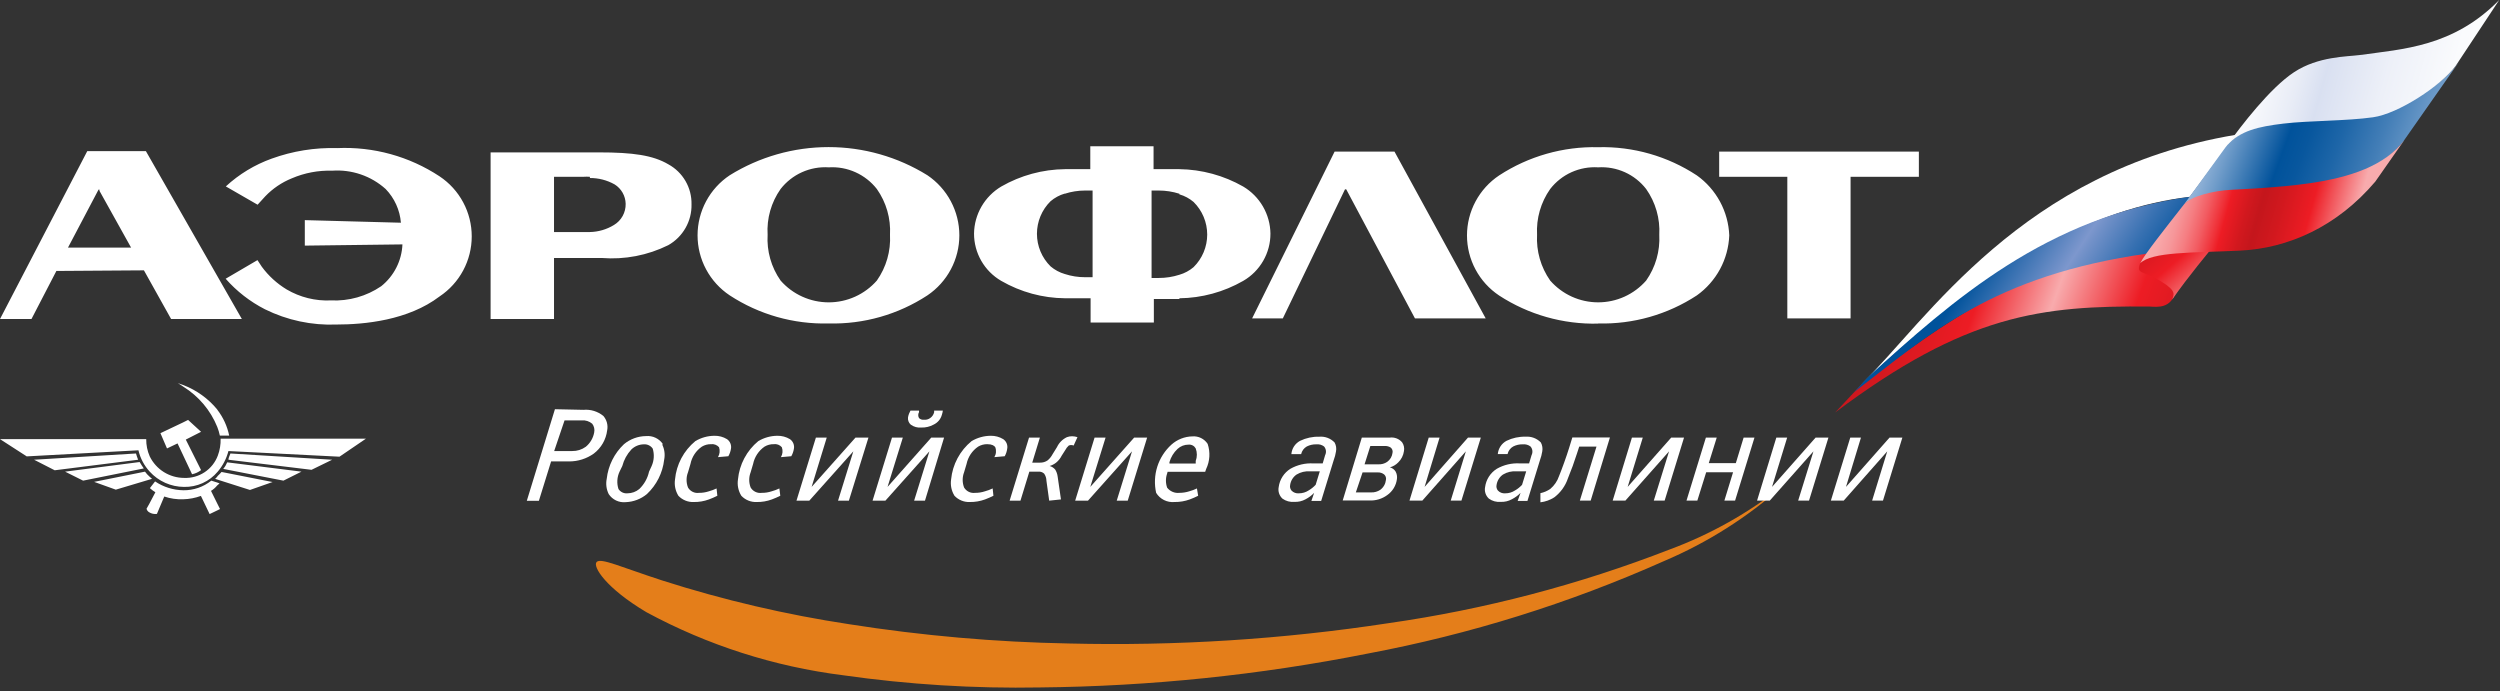
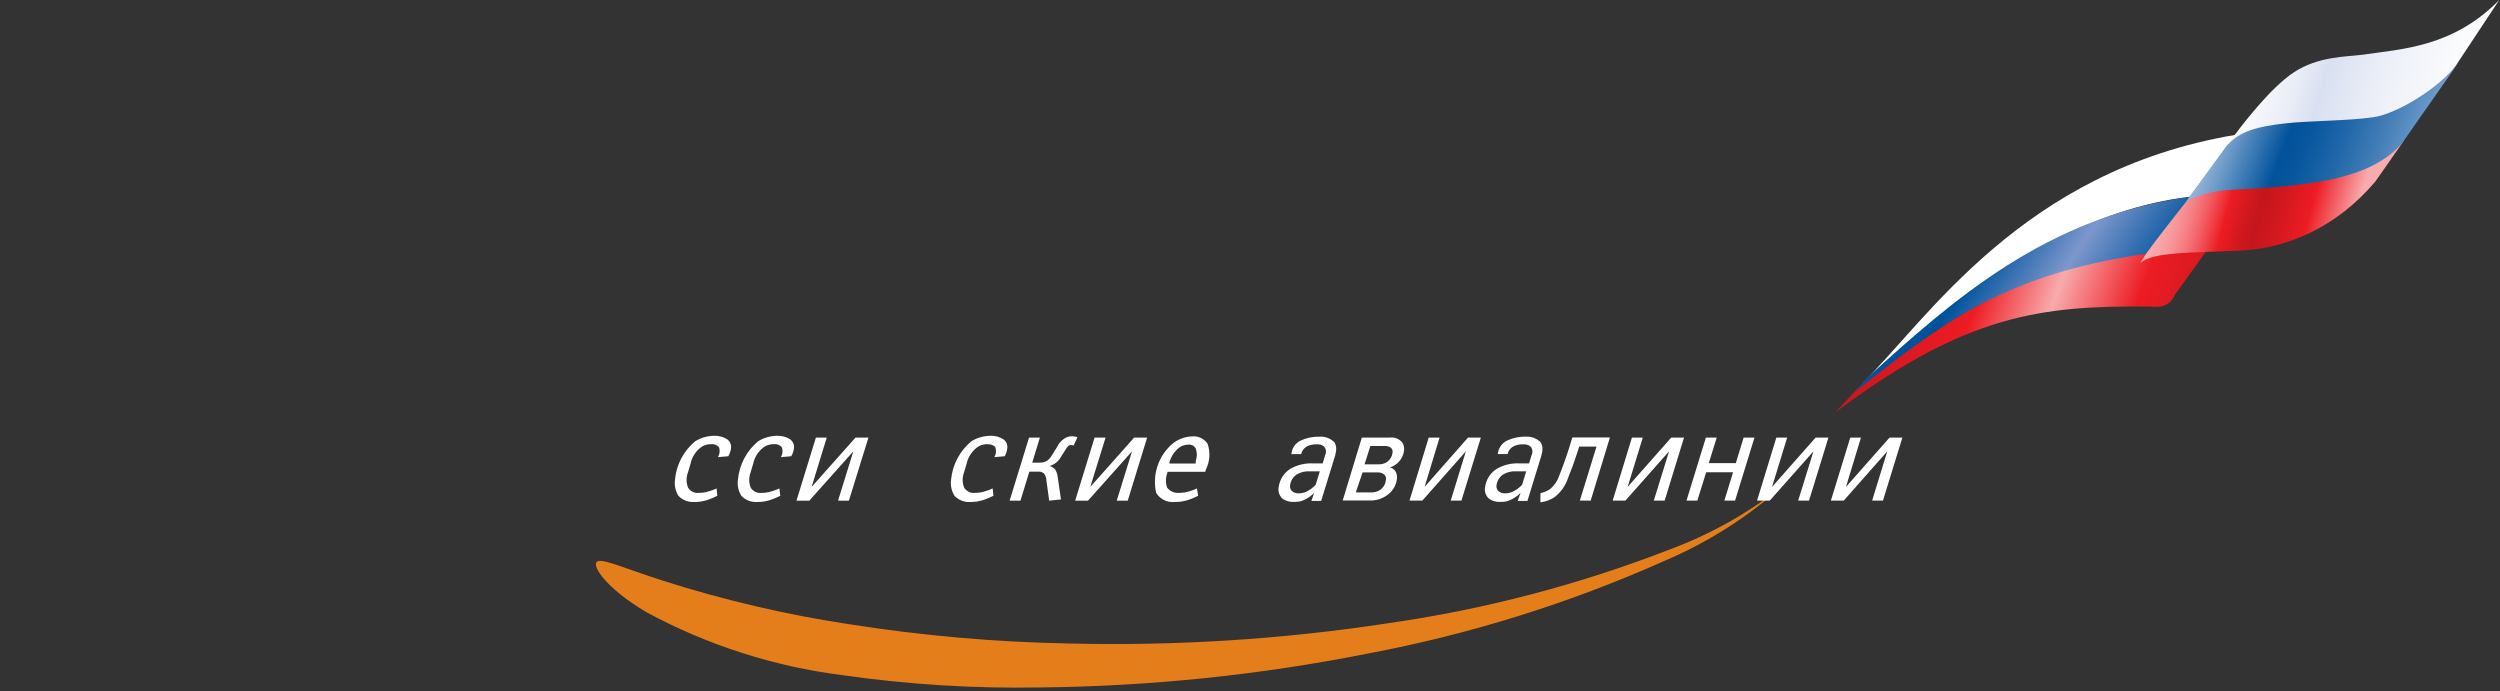
<svg xmlns="http://www.w3.org/2000/svg" width="170" height="47" viewBox="0 0 170 47" fill="none">
  <rect x="0" y="0" width="170" height="47" fill="#333333" stroke="none" />
  <g clip-path="url(#clip0_54_5883)">
    <path d="M57.766 42.45C62.7 43.227 67.681 43.664 72.675 43.757C79.947 43.937 87.22 43.475 94.41 42.377C100.957 41.441 107.374 39.759 113.538 37.364C116.309 36.34 118.901 34.882 121.216 33.047C118.825 35.177 116.101 36.901 113.153 38.153C106.706 41.026 99.945 43.137 93.008 44.442C85.671 45.9 78.213 46.671 70.733 46.746C66.246 46.828 61.761 46.55 57.32 45.916C52.638 45.326 48.108 43.873 43.958 41.63C41.195 39.99 40.281 38.516 40.572 38.215C40.862 37.914 42.244 38.568 45.029 39.471C49.188 40.802 53.448 41.798 57.766 42.45Z" fill="#E47E1A" />
-     <path fill-rule="evenodd" clip-rule="evenodd" d="M87.231 21.653L91.46 12.873H91.543L96.218 21.653H101.029L94.826 10.31H90.753L85.143 21.653H87.231ZM20.727 16.702L27.366 16.619C27.342 17.169 27.201 17.706 26.952 18.197C26.703 18.687 26.352 19.119 25.922 19.463C24.918 20.147 23.718 20.485 22.504 20.428C21.448 20.477 20.401 20.217 19.491 19.681C18.835 19.284 18.263 18.762 17.808 18.145L17.507 17.688L15.345 18.954C16.096 19.808 17.002 20.512 18.015 21.03C19.524 21.777 21.196 22.134 22.878 22.068C24.779 22.068 27.751 21.787 29.891 20.158C30.564 19.71 31.116 19.102 31.497 18.39C31.879 17.678 32.078 16.882 32.078 16.074C32.078 15.266 31.879 14.471 31.497 13.759C31.116 13.046 30.564 12.439 29.891 11.991C27.831 10.633 25.395 9.961 22.93 10.071C21.412 10.027 19.9 10.27 18.473 10.787C17.318 11.202 16.258 11.844 15.356 12.676L17.517 13.921L18.037 13.35C18.546 12.819 19.162 12.402 19.844 12.126C20.709 11.755 21.646 11.578 22.587 11.607C23.246 11.56 23.907 11.646 24.532 11.86C25.157 12.073 25.732 12.411 26.223 12.852C26.825 13.474 27.192 14.284 27.262 15.145L20.727 14.969V16.702ZM108.675 11.379C109.298 11.34 109.921 11.454 110.49 11.71C111.059 11.967 111.556 12.359 111.938 12.852C112.578 13.76 112.893 14.857 112.831 15.966C112.891 17.074 112.577 18.171 111.938 19.079C111.531 19.544 111.03 19.916 110.467 20.172C109.904 20.427 109.293 20.559 108.675 20.559C108.057 20.559 107.446 20.427 106.884 20.172C106.321 19.916 105.82 19.544 105.413 19.079C104.775 18.17 104.46 17.074 104.52 15.966C104.459 14.857 104.773 13.76 105.413 12.852C105.795 12.359 106.292 11.967 106.861 11.71C107.429 11.454 108.052 11.34 108.675 11.379ZM108.675 21.995C111.055 22.058 113.397 21.391 115.387 20.086C116.042 19.619 116.58 19.009 116.962 18.302C117.344 17.595 117.558 16.81 117.59 16.007C117.559 15.205 117.344 14.42 116.962 13.713C116.58 13.006 116.042 12.395 115.387 11.928C113.398 10.619 111.056 9.949 108.675 10.009C106.288 9.954 103.941 10.624 101.943 11.928C101.27 12.377 100.718 12.984 100.337 13.697C99.955 14.409 99.755 15.204 99.755 16.012C99.755 16.82 99.955 17.616 100.337 18.328C100.718 19.04 101.27 19.648 101.943 20.096C103.942 21.397 106.289 22.063 108.675 22.006M72.405 13.174C72.852 13.03 73.318 12.957 73.787 12.956H74.296V18.85H73.787C73.318 18.852 72.851 18.778 72.405 18.633C72.05 18.53 71.721 18.353 71.439 18.114C71.145 17.824 70.912 17.479 70.753 17.099C70.594 16.718 70.512 16.31 70.512 15.898C70.512 15.486 70.594 15.078 70.753 14.697C70.912 14.317 71.145 13.972 71.439 13.683C71.72 13.443 72.05 13.266 72.405 13.163M80.198 20.283C81.722 20.265 83.217 19.858 84.54 19.099C85.104 18.773 85.572 18.304 85.897 17.739C86.222 17.174 86.392 16.534 86.39 15.883C86.381 15.236 86.206 14.603 85.882 14.043C85.558 13.484 85.096 13.016 84.54 12.686C83.216 11.931 81.722 11.524 80.198 11.503H78.442V9.946H74.14V11.503H72.426C70.901 11.518 69.405 11.925 68.083 12.685C67.527 13.017 67.066 13.484 66.742 14.043C66.418 14.603 66.243 15.236 66.234 15.882C66.233 16.533 66.403 17.173 66.728 17.738C67.052 18.302 67.52 18.772 68.083 19.099C69.404 19.862 70.9 20.27 72.426 20.282H74.161V21.932H78.462V20.334H80.198M80.198 13.215C80.553 13.317 80.882 13.494 81.164 13.734C81.457 14.024 81.69 14.369 81.849 14.749C82.008 15.13 82.09 15.537 82.09 15.95C82.09 16.362 82.008 16.77 81.849 17.15C81.69 17.53 81.457 17.875 81.164 18.165C80.882 18.405 80.553 18.582 80.198 18.684C79.744 18.83 79.271 18.903 78.795 18.902H78.307V12.956H78.795C79.271 12.956 79.744 13.03 80.198 13.174M56.364 11.379C56.986 11.342 57.608 11.457 58.177 11.714C58.745 11.971 59.242 12.361 59.626 12.852C60.266 13.76 60.581 14.857 60.52 15.966C60.58 17.074 60.265 18.171 59.626 19.079C59.217 19.544 58.714 19.917 58.15 20.172C57.585 20.428 56.973 20.56 56.353 20.56C55.734 20.56 55.121 20.428 54.557 20.172C53.992 19.917 53.489 19.544 53.081 19.079C52.443 18.17 52.132 17.073 52.198 15.966C52.129 14.858 52.441 13.76 53.081 12.852C53.465 12.359 53.964 11.967 54.534 11.71C55.104 11.454 55.729 11.34 56.353 11.379M56.353 21.995C58.733 22.055 61.074 21.389 63.065 20.085C63.733 19.634 64.281 19.025 64.659 18.314C65.038 17.602 65.236 16.808 65.236 16.002C65.236 15.196 65.038 14.402 64.659 13.69C64.281 12.978 63.733 12.37 63.065 11.918C61.047 10.666 58.719 10.002 56.343 10.002C53.967 10.002 51.639 10.666 49.621 11.918C48.948 12.367 48.396 12.974 48.015 13.686C47.633 14.399 47.434 15.194 47.434 16.002C47.434 16.81 47.633 17.605 48.015 18.317C48.396 19.03 48.948 19.637 49.621 20.085C51.618 21.391 53.967 22.058 56.353 21.995ZM40.114 17.543H40.914C42.475 17.668 44.041 17.366 45.444 16.671C45.935 16.393 46.34 15.988 46.618 15.498C46.897 15.009 47.036 14.453 47.023 13.89C47.034 13.336 46.893 12.789 46.614 12.31C46.336 11.83 45.931 11.436 45.444 11.171C44.405 10.559 43.044 10.362 40.727 10.362H33.361V21.694H37.673V17.543H40.114ZM40.114 12.105C40.704 12.102 41.283 12.252 41.797 12.541C42.021 12.681 42.207 12.876 42.338 13.106C42.468 13.336 42.54 13.595 42.545 13.859C42.551 14.148 42.48 14.434 42.34 14.688C42.2 14.941 41.995 15.153 41.746 15.301C41.251 15.604 40.684 15.769 40.104 15.779H37.673V12.022H39.668C39.816 12.011 39.966 12.011 40.114 12.022V12.105ZM6.764 12.976L8.914 16.837H4.623L6.701 12.893H6.764V12.976ZM9.787 18.383L11.636 21.694H16.447L9.922 10.279H5.933L0 21.694H2.14L3.834 18.425L9.787 18.383ZM116.904 12.022H121.538V21.653H125.839V12.022H130.483V10.31H116.904V12.022ZM5.652 32.684L4.426 32.072L9.496 31.418C9.589 31.573 9.673 31.709 9.777 31.854L5.652 32.684ZM19.273 32.684L20.499 32.072L15.45 31.439C15.384 31.601 15.293 31.752 15.179 31.885L19.273 32.684ZM18.535 32.778L16.997 33.317L14.815 32.622L14.629 32.56C14.7 32.499 14.763 32.429 14.815 32.352C14.909 32.279 14.982 32.176 15.065 32.093L18.535 32.778ZM22.587 31.262L21.184 31.947L15.533 31.262C15.533 31.127 15.626 30.982 15.668 30.837L22.587 31.262ZM23.086 31.055L24.883 29.83H15.002C15.014 30.219 14.951 30.607 14.815 30.972C14.644 31.436 14.329 31.835 13.917 32.109C13.504 32.383 13.015 32.519 12.52 32.498C12.032 32.496 11.555 32.358 11.141 32.1C10.728 31.841 10.396 31.472 10.182 31.034C10.02 30.665 9.938 30.265 9.943 29.861H0L1.818 31.034L9.413 30.619C9.539 31.162 9.804 31.662 10.182 32.072C10.477 32.396 10.836 32.655 11.237 32.834C11.637 33.012 12.07 33.106 12.509 33.11C12.945 33.12 13.378 33.033 13.776 32.853C14.174 32.673 14.525 32.406 14.805 32.072C15.152 31.667 15.401 31.187 15.533 30.671L23.086 31.055ZM14.774 34.241L14.961 34.614L14.774 34.708L14.254 34.957L13.662 33.722C13.279 33.862 12.876 33.94 12.468 33.95C12.027 33.969 11.586 33.906 11.169 33.763L10.67 34.946C10.486 34.971 10.298 34.931 10.14 34.832C10.097 34.806 10.058 34.772 10.028 34.731C9.998 34.69 9.976 34.643 9.964 34.593L10.14 34.282L10.566 33.473C10.432 33.393 10.307 33.299 10.192 33.193L10.545 32.736C11.114 33.119 11.782 33.328 12.468 33.338C13.158 33.347 13.83 33.116 14.369 32.684L14.763 32.809L14.93 32.871L14.764 33.016C14.647 33.16 14.507 33.283 14.348 33.38L14.774 34.241ZM14.774 27.858C15.175 28.377 15.453 28.98 15.585 29.622H14.951C14.908 29.421 14.849 29.223 14.774 29.031C14.316 27.902 13.513 26.947 12.478 26.302C12.343 26.218 12.229 26.125 12.094 26.053L12.478 26.188C13.373 26.535 14.164 27.107 14.774 27.848L14.774 27.858ZM13.06 32.248C13.283 32.204 13.493 32.108 13.673 31.968L12.634 29.892L13.673 29.363L12.79 28.554L12.437 28.73L10.909 29.456L11.356 30.494L12.073 30.152L13.06 32.248ZM10.338 32.56L10.161 32.404C10.048 32.306 9.947 32.194 9.86 32.072L6.4 32.767L7.875 33.297L10.338 32.56ZM9.392 31.262C9.337 31.123 9.289 30.981 9.247 30.837L2.317 31.262L3.72 31.979L9.393 31.262H9.392ZM41.028 28.284C40.647 27.973 40.158 27.824 39.668 27.869L37.735 27.827L35.823 34.054H36.644L37.475 31.377H38.712C39.307 31.376 39.888 31.191 40.374 30.847C40.625 30.657 40.835 30.418 40.992 30.146C41.149 29.873 41.25 29.572 41.288 29.259C41.322 29.088 41.316 28.911 41.271 28.742C41.226 28.573 41.143 28.416 41.028 28.284ZM38.909 30.671H37.684L38.39 28.585H39.564C39.82 28.565 40.074 28.647 40.27 28.813C40.399 28.981 40.449 29.197 40.405 29.405C40.337 29.787 40.134 30.133 39.834 30.38C39.565 30.575 39.241 30.677 38.909 30.671ZM45.163 31.263C45.235 30.911 45.187 30.546 45.028 30.224L45.08 30.204C44.956 30.017 44.783 29.867 44.58 29.77C44.377 29.673 44.151 29.633 43.927 29.654C43.38 29.66 42.852 29.854 42.431 30.204C41.773 30.825 41.357 31.66 41.257 32.56C41.186 32.911 41.233 33.276 41.392 33.597C41.516 33.785 41.689 33.936 41.892 34.033C42.096 34.129 42.321 34.169 42.545 34.147C43.075 34.128 43.582 33.935 43.99 33.597C44.645 32.982 45.061 32.155 45.163 31.263ZM44.384 30.505C44.504 30.895 44.478 31.315 44.312 31.688L44.135 32.072C44.036 32.523 43.805 32.935 43.47 33.255C43.245 33.442 42.962 33.544 42.67 33.545C42.551 33.558 42.431 33.537 42.323 33.486C42.215 33.434 42.123 33.355 42.057 33.255C41.93 32.866 41.956 32.443 42.13 32.072L42.317 31.688C42.426 31.27 42.637 30.885 42.93 30.567C43.155 30.346 43.456 30.22 43.772 30.214C43.89 30.204 44.01 30.226 44.117 30.277C44.225 30.328 44.317 30.406 44.384 30.505Z" fill="white" />
    <path d="M48.779 33.712C48.594 33.806 48.403 33.889 48.208 33.961C47.876 34.084 47.523 34.144 47.169 34.137C46.975 34.145 46.782 34.111 46.603 34.037C46.424 33.964 46.262 33.853 46.13 33.712C45.925 33.38 45.844 32.987 45.901 32.601C45.948 32.097 46.094 31.608 46.331 31.16C46.569 30.713 46.892 30.318 47.283 29.996C47.676 29.761 48.124 29.636 48.582 29.633C48.882 29.627 49.177 29.706 49.434 29.861C49.648 30.009 49.754 30.27 49.704 30.525C49.676 30.701 49.616 30.87 49.527 31.024L48.821 31.086C48.882 30.986 48.92 30.873 48.932 30.757C48.945 30.64 48.932 30.522 48.894 30.411C48.826 30.334 48.74 30.275 48.644 30.239C48.548 30.203 48.445 30.191 48.343 30.204C48.127 30.201 47.915 30.259 47.73 30.37C47.326 30.648 47.046 31.072 46.951 31.553L46.785 32.114C46.654 32.447 46.654 32.818 46.785 33.151C46.859 33.279 46.97 33.382 47.103 33.446C47.236 33.511 47.386 33.535 47.532 33.514C47.758 33.516 47.983 33.481 48.197 33.411C48.38 33.361 48.557 33.295 48.727 33.214L48.779 33.712ZM53.06 33.712C52.874 33.805 52.683 33.888 52.488 33.961C52.156 34.084 51.804 34.144 51.449 34.137C51.256 34.145 51.063 34.111 50.883 34.037C50.704 33.964 50.543 33.853 50.41 33.712C50.204 33.381 50.123 32.987 50.182 32.601C50.229 32.097 50.376 31.608 50.613 31.161C50.85 30.714 51.173 30.318 51.563 29.996C51.956 29.762 52.405 29.636 52.862 29.633C53.162 29.628 53.457 29.707 53.714 29.861C53.929 30.009 54.035 30.27 53.984 30.525C53.955 30.701 53.895 30.869 53.808 31.024L53.102 31.086C53.162 30.985 53.199 30.873 53.21 30.756C53.221 30.639 53.205 30.521 53.164 30.411C53.097 30.333 53.011 30.274 52.915 30.237C52.819 30.201 52.715 30.19 52.613 30.204C52.394 30.2 52.178 30.258 51.99 30.37C51.587 30.649 51.308 31.073 51.21 31.553L51.044 32.114C50.915 32.448 50.915 32.817 51.044 33.151C51.121 33.28 51.233 33.383 51.368 33.447C51.503 33.512 51.654 33.535 51.803 33.514C52.028 33.516 52.253 33.481 52.467 33.411C52.65 33.361 52.827 33.295 52.998 33.214L53.06 33.712ZM57.724 34.044H56.987L58.026 30.692L55.034 34.044H54.161L55.48 29.758H56.218L55.19 33.11L58.172 29.758H59.054L57.724 34.044Z" fill="white" />
-     <path fill-rule="evenodd" clip-rule="evenodd" d="M64.052 28.191C64.081 28.103 64.101 28.013 64.114 27.921H63.522V28.035C63.483 28.195 63.387 28.335 63.252 28.429C63.131 28.515 62.984 28.555 62.836 28.544C62.774 28.551 62.711 28.544 62.652 28.525C62.593 28.505 62.539 28.473 62.494 28.43C62.458 28.368 62.439 28.298 62.439 28.227C62.439 28.156 62.458 28.086 62.494 28.025V27.921H61.912C61.831 28.063 61.774 28.217 61.745 28.378C61.733 28.47 61.743 28.563 61.776 28.65C61.809 28.737 61.862 28.815 61.932 28.876C62.139 29.027 62.394 29.098 62.649 29.073C62.939 29.082 63.226 29.015 63.481 28.876C63.621 28.811 63.745 28.716 63.844 28.598C63.943 28.479 64.014 28.34 64.052 28.191ZM62.161 34.044H62.899L64.197 29.758H63.325L60.353 33.11L61.392 29.758H60.655L59.335 34.044H60.208L63.2 30.692L62.161 34.044Z" fill="white" />
-     <path d="M67.553 33.712C67.367 33.805 67.177 33.888 66.982 33.961C66.65 34.083 66.297 34.143 65.943 34.137C65.749 34.145 65.556 34.111 65.377 34.037C65.198 33.964 65.036 33.853 64.904 33.712C64.698 33.38 64.617 32.986 64.675 32.601C64.724 32.096 64.872 31.607 65.111 31.16C65.35 30.713 65.675 30.317 66.067 29.996C66.46 29.762 66.909 29.637 67.366 29.633C67.666 29.627 67.961 29.706 68.218 29.861C68.435 30.008 68.541 30.27 68.488 30.525C68.464 30.7 68.407 30.869 68.322 31.024L67.616 31.086C67.677 30.986 67.715 30.873 67.725 30.756C67.736 30.639 67.72 30.521 67.678 30.411C67.616 30.307 67.449 30.204 67.138 30.204C66.918 30.2 66.703 30.258 66.514 30.37C66.108 30.647 65.825 31.071 65.725 31.553L65.558 32.114C65.43 32.447 65.43 32.817 65.558 33.151C65.634 33.278 65.745 33.38 65.878 33.444C66.011 33.509 66.16 33.533 66.306 33.514C66.532 33.516 66.757 33.481 66.971 33.41C67.154 33.361 67.331 33.295 67.501 33.213L67.553 33.712ZM71.345 34.044L71.158 32.694C71.156 32.52 71.102 32.35 71.003 32.207C70.949 32.157 70.884 32.119 70.815 32.096C70.745 32.072 70.671 32.064 70.597 32.072H69.995L69.392 34.044H68.655L69.974 29.757H70.712L70.192 31.46H70.712C70.901 31.466 71.087 31.412 71.241 31.304C71.378 31.188 71.491 31.047 71.574 30.889L71.876 30.401C72.015 30.105 72.254 29.866 72.55 29.727C72.664 29.684 72.783 29.663 72.904 29.665C73.028 29.667 73.15 29.688 73.268 29.727L73.008 30.297C72.955 30.275 72.899 30.263 72.842 30.263C72.784 30.263 72.728 30.275 72.675 30.297C72.578 30.386 72.497 30.492 72.436 30.609L72.197 30.983C72.103 31.172 71.969 31.339 71.803 31.47C71.675 31.568 71.53 31.641 71.376 31.688C71.522 31.729 71.653 31.812 71.751 31.927C71.838 32.065 71.894 32.221 71.917 32.383L72.145 33.961L71.345 34.044V34.044ZM76.686 34.044H75.938L76.977 30.692L73.984 34.044H73.112L74.431 29.757H75.179L74.14 33.11L77.122 29.757H78.005L76.686 34.044Z" fill="white" />
+     <path d="M67.553 33.712C67.367 33.805 67.177 33.888 66.982 33.961C66.65 34.083 66.297 34.143 65.943 34.137C65.749 34.145 65.556 34.111 65.377 34.037C65.198 33.964 65.036 33.853 64.904 33.712C64.698 33.38 64.617 32.986 64.675 32.601C64.724 32.096 64.872 31.607 65.111 31.16C65.35 30.713 65.675 30.317 66.067 29.996C66.46 29.762 66.909 29.637 67.366 29.633C67.666 29.627 67.961 29.706 68.218 29.861C68.435 30.008 68.541 30.27 68.488 30.525C68.464 30.7 68.407 30.869 68.322 31.024L67.616 31.086C67.677 30.986 67.715 30.873 67.725 30.756C67.736 30.639 67.72 30.521 67.678 30.411C67.616 30.307 67.449 30.204 67.138 30.204C66.918 30.2 66.703 30.258 66.514 30.37C66.108 30.647 65.825 31.071 65.725 31.553L65.558 32.114C65.43 32.447 65.43 32.817 65.558 33.151C65.634 33.278 65.745 33.38 65.878 33.444C66.011 33.509 66.16 33.533 66.306 33.514C66.532 33.516 66.757 33.481 66.971 33.41C67.154 33.361 67.331 33.295 67.501 33.213L67.553 33.712ZM71.345 34.044L71.158 32.694C71.156 32.52 71.102 32.35 71.003 32.207C70.949 32.157 70.884 32.119 70.815 32.096C70.745 32.072 70.671 32.064 70.597 32.072H69.995L69.392 34.044H68.655L69.974 29.757H70.712L70.192 31.46H70.712C70.901 31.466 71.087 31.412 71.241 31.304C71.378 31.188 71.491 31.047 71.574 30.889L71.876 30.401C72.015 30.105 72.254 29.866 72.55 29.727C72.664 29.684 72.783 29.663 72.904 29.665C73.028 29.667 73.15 29.688 73.268 29.727L73.008 30.297C72.955 30.275 72.899 30.263 72.842 30.263C72.784 30.263 72.728 30.275 72.675 30.297C72.578 30.386 72.497 30.492 72.436 30.609L72.197 30.983C72.103 31.172 71.969 31.339 71.803 31.47C71.675 31.568 71.53 31.641 71.376 31.688C71.522 31.729 71.653 31.812 71.751 31.927C71.838 32.065 71.894 32.221 71.917 32.383L72.145 33.961L71.345 34.044V34.044M76.686 34.044H75.938L76.977 30.692L73.984 34.044H73.112L74.431 29.757H75.179L74.14 33.11L77.122 29.757H78.005L76.686 34.044Z" fill="white" />
    <path fill-rule="evenodd" clip-rule="evenodd" d="M79.366 33.162C79.256 32.849 79.256 32.509 79.366 32.197L79.397 32.082H81.953L82.016 31.896C82.273 31.36 82.31 30.746 82.12 30.183C82.008 30.013 81.853 29.876 81.67 29.786C81.487 29.697 81.284 29.658 81.081 29.674C80.554 29.685 80.049 29.884 79.657 30.235C79.21 30.642 78.878 31.159 78.695 31.735C78.513 32.311 78.486 32.925 78.618 33.514C78.747 33.724 78.932 33.894 79.153 34.004C79.373 34.114 79.62 34.16 79.865 34.137C80.219 34.142 80.571 34.082 80.904 33.961C81.099 33.889 81.29 33.806 81.475 33.712L81.392 33.214C81.222 33.296 81.045 33.362 80.862 33.411C80.647 33.479 80.423 33.514 80.198 33.514C80.04 33.532 79.881 33.508 79.736 33.446C79.59 33.385 79.463 33.286 79.366 33.162ZM81.309 31.345V31.522H79.522V31.428C79.62 31.083 79.811 30.771 80.073 30.526C80.279 30.335 80.55 30.231 80.831 30.235C80.927 30.227 81.024 30.248 81.109 30.294C81.193 30.34 81.263 30.41 81.309 30.494C81.412 30.769 81.412 31.071 81.309 31.345ZM88.779 33.95C88.996 33.838 89.193 33.691 89.361 33.514L89.174 34.065H89.839L90.691 31.294C90.763 31.103 90.815 30.904 90.847 30.703C90.889 30.494 90.856 30.277 90.753 30.09C90.62 29.951 90.458 29.843 90.278 29.775C90.099 29.707 89.906 29.68 89.714 29.696C89.262 29.683 88.813 29.779 88.405 29.976C88.239 30.066 88.098 30.195 87.994 30.352C87.891 30.51 87.829 30.691 87.813 30.879H88.478C88.502 30.77 88.549 30.668 88.615 30.579C88.681 30.489 88.766 30.415 88.862 30.36C89.062 30.259 89.283 30.209 89.507 30.215C89.695 30.194 89.884 30.246 90.036 30.36C90.177 30.525 90.206 30.758 90.109 30.951L89.943 31.512H89.309C88.766 31.481 88.225 31.607 87.751 31.875C87.534 32.011 87.349 32.193 87.211 32.408C87.073 32.623 86.984 32.867 86.951 33.12C86.922 33.263 86.931 33.411 86.976 33.549C87.022 33.687 87.102 33.811 87.21 33.909C87.442 34.075 87.726 34.152 88.01 34.127C88.278 34.141 88.544 34.08 88.779 33.951V33.95ZM89.08 32.051H89.746L89.465 32.965C89.326 33.115 89.165 33.245 88.987 33.349C88.79 33.479 88.558 33.548 88.322 33.546C88.23 33.555 88.137 33.543 88.051 33.51C87.964 33.478 87.886 33.426 87.823 33.359C87.779 33.306 87.748 33.244 87.732 33.178C87.716 33.111 87.715 33.042 87.73 32.975C87.75 32.834 87.799 32.698 87.874 32.576C87.949 32.455 88.049 32.35 88.166 32.269C88.441 32.103 88.76 32.027 89.08 32.051ZM92.603 29.758H94.493C94.814 29.712 95.135 29.834 95.345 30.079C95.464 30.252 95.509 30.465 95.47 30.671C95.43 30.967 95.291 31.242 95.075 31.449C94.921 31.607 94.727 31.722 94.514 31.781C94.674 31.821 94.812 31.921 94.899 32.062C94.985 32.216 95.017 32.395 94.992 32.57C94.965 32.79 94.891 33.001 94.777 33.191C94.662 33.38 94.509 33.544 94.327 33.67C93.984 33.92 93.567 34.048 93.143 34.033H91.304L92.603 29.758ZM92.197 33.483H93.236C93.458 33.492 93.676 33.431 93.86 33.307C93.967 33.227 94.057 33.126 94.123 33.01C94.189 32.894 94.23 32.765 94.244 32.632C94.258 32.564 94.254 32.494 94.232 32.429C94.21 32.363 94.171 32.305 94.119 32.259C93.997 32.166 93.847 32.118 93.694 32.124H92.654L92.197 33.483ZM93.725 31.574H92.79L93.184 30.328H94.161C94.304 30.32 94.445 30.356 94.566 30.432C94.674 30.519 94.722 30.66 94.691 30.795C94.676 30.917 94.636 31.034 94.574 31.14C94.511 31.245 94.427 31.337 94.327 31.408C94.15 31.528 93.938 31.586 93.725 31.574Z" fill="white" />
    <path d="M99.377 34.043H98.649L99.678 30.692L96.717 34.043H95.844L97.153 29.757H97.891L96.873 33.109L99.823 29.757H100.696L99.377 34.043Z" fill="white" />
    <path fill-rule="evenodd" clip-rule="evenodd" d="M102.805 33.95C103.025 33.838 103.226 33.691 103.398 33.514L103.2 34.065H103.865L104.717 31.294C104.788 31.102 104.84 30.904 104.873 30.702C104.912 30.493 104.879 30.277 104.779 30.09C104.646 29.951 104.484 29.844 104.304 29.776C104.124 29.708 103.932 29.68 103.74 29.695C103.291 29.683 102.846 29.779 102.442 29.976C102.276 30.066 102.135 30.195 102.032 30.353C101.929 30.51 101.866 30.691 101.849 30.878H102.514C102.538 30.77 102.585 30.667 102.651 30.578C102.717 30.488 102.802 30.414 102.899 30.36C103.098 30.259 103.319 30.209 103.543 30.214C103.732 30.194 103.921 30.246 104.073 30.36C104.216 30.523 104.245 30.758 104.146 30.951L103.979 31.511H103.346C102.802 31.479 102.261 31.606 101.787 31.875C101.57 32.011 101.386 32.193 101.247 32.408C101.109 32.623 101.02 32.866 100.987 33.12C100.958 33.263 100.967 33.41 101.013 33.549C101.058 33.687 101.139 33.811 101.247 33.909C101.478 34.075 101.762 34.153 102.047 34.127C102.311 34.14 102.574 34.078 102.805 33.95ZM103.117 32.051H103.782L103.501 32.965C103.363 33.117 103.202 33.247 103.023 33.349C102.827 33.479 102.595 33.548 102.359 33.546C102.267 33.555 102.174 33.543 102.087 33.51C102.001 33.478 101.923 33.426 101.86 33.359C101.816 33.306 101.784 33.244 101.768 33.178C101.752 33.111 101.751 33.042 101.766 32.975C101.787 32.834 101.836 32.698 101.911 32.577C101.986 32.455 102.085 32.35 102.203 32.269C102.477 32.103 102.797 32.027 103.117 32.051Z" fill="white" />
    <path d="M108.166 34.043H107.429L108.561 30.37H107.387L107.231 30.847C107.05 31.416 106.846 31.977 106.618 32.528C106.445 33.045 106.119 33.497 105.683 33.825C105.4 34.004 105.081 34.118 104.748 34.157V33.535C104.99 33.484 105.22 33.385 105.423 33.244C105.696 33.013 105.901 32.711 106.015 32.373C106.192 31.947 106.535 31.003 106.701 30.453L106.919 29.747H109.475L108.166 34.043ZM113.195 34.043H112.457L113.496 30.692L110.525 34.043H109.662L110.971 29.757H111.709L110.681 33.109L113.642 29.757H114.514L113.195 34.043ZM117.985 34.043H117.257L117.849 32.113H116.021L115.418 34.043H114.681L116 29.757H116.738L116.197 31.491H118.037L118.566 29.757H119.304L117.985 34.043ZM123.013 34.043H122.275L123.314 30.692L120.343 34.043H119.48L120.79 29.757H121.527L120.499 33.109L123.46 29.757H124.333L123.013 34.043ZM128.041 34.043H127.304L128.333 30.692L125.372 34.043H124.499L125.818 29.757H126.545L125.527 33.109L128.488 29.757H129.361L128.041 34.043Z" fill="white" />
    <path d="M150.123 16.946C139.856 17.034 135.216 19.632 126.565 26.154L124.792 28.048C133.706 21.351 138.826 20.783 146.162 20.845C146.844 20.889 147.494 20.927 147.907 20.021L150.123 16.946Z" fill="url(#paint0_linear_54_5883)" />
    <path d="M152.015 9.17C137.451 11.614 131.021 21.794 126.563 26.146C135.265 17.853 142.524 14.115 148.903 13.384C149.469 12.613 151.421 10.036 152.015 9.171L152.015 9.17Z" fill="url(#paint1_linear_54_5883)" />
    <path d="M148.895 13.384C139.191 14.755 132.846 20.342 126.998 25.667C126.834 25.836 126.243 26.508 126.072 26.668C131.169 22.77 135.449 18.732 146.083 17.233C146.612 16.613 148.162 14.509 148.895 13.384Z" fill="url(#paint2_linear_54_5883)" />
-     <path d="M149.098 16.599C147.407 16.599 145.692 17.429 145.528 17.902C145.248 18.688 145.687 18.355 146.96 19.138C148.037 19.796 147.811 20.033 147.712 20.369C148.694 18.925 150.462 16.812 150.462 16.812C150.032 16.663 149.565 16.599 149.098 16.599Z" fill="url(#paint3_linear_54_5883)" />
    <path d="M167.215 4.211C164.242 8.261 157.469 7.908 155.362 8.197C153.381 8.472 152.12 8.986 151.328 10.026L148.538 13.866C149.147 13.305 150.982 13.031 152.966 12.978H153.5C153.766 12.969 154.063 12.954 154.374 12.943C157.195 12.829 161.11 12.423 163.379 9.682L166.802 4.792L167.215 4.211Z" fill="url(#paint4_linear_54_5883)" />
    <path d="M169.948 0C166.808 3.2 163.379 3.332 160.471 3.741C159.6 3.857 157.636 3.828 155.998 4.907C154.366 5.979 152.408 8.539 151.441 9.883C152.341 8.892 153.534 8.612 155.271 8.405C157.028 8.197 159.56 8.232 161.362 7.975C163.079 7.741 166.017 5.82 166.994 4.467L169.948 0Z" fill="url(#paint5_linear_54_5883)" />
    <path d="M163.492 9.53C162.177 11.271 159.831 12.058 157.014 12.467C154.872 12.771 152.44 12.861 151.741 12.905C150.538 12.958 148.948 13.352 148.51 13.899C147.16 15.626 145.879 17.233 145.528 17.903C146.351 17.11 149.047 17.198 152.329 17.043C155.588 16.885 158.901 15.427 161.517 12.353L163.492 9.53Z" fill="url(#paint6_linear_54_5883)" />
  </g>
  <defs>
    <linearGradient id="paint0_linear_54_5883" x1="122.837" y1="31.141" x2="145.914" y2="39.402" gradientUnits="userSpaceOnUse">
      <stop stop-color="#C4161C" />
      <stop offset="0.3" stop-color="#ED1C24" />
      <stop offset="0.5" stop-color="#F8ABAD" />
      <stop offset="0.719" stop-color="#ED1C24" />
      <stop offset="1" stop-color="#C4161C" />
    </linearGradient>
    <linearGradient id="paint1_linear_54_5883" x1="131.558" y1="12.136" x2="142.734" y2="30.309" gradientUnits="userSpaceOnUse">
      <stop stop-color="white" />
      <stop offset="0.343" stop-color="white" />
      <stop offset="0.55" stop-color="white" />
      <stop offset="0.91" stop-color="#C7D2EC" />
      <stop offset="1" stop-color="#C7D2EC" />
    </linearGradient>
    <linearGradient id="paint2_linear_54_5883" x1="129.287" y1="23.409" x2="140.167" y2="30.584" gradientUnits="userSpaceOnUse">
      <stop stop-color="#00529B" />
      <stop offset="0.107" stop-color="#00529B" />
      <stop offset="0.5" stop-color="#7D97CD" />
      <stop offset="0.527" stop-color="#7492C9" />
      <stop offset="0.732" stop-color="#3670B1" />
      <stop offset="0.882" stop-color="#0F5AA1" />
      <stop offset="0.961" stop-color="#00529B" />
      <stop offset="1" stop-color="#00529B" />
    </linearGradient>
    <linearGradient id="paint3_linear_54_5883" x1="144.281" y1="16.101" x2="149.089" y2="21.593" gradientUnits="userSpaceOnUse">
      <stop stop-color="#C4161C" />
      <stop offset="0.5" stop-color="#ED1C24" />
      <stop offset="1" stop-color="#F8ABAD" />
    </linearGradient>
    <linearGradient id="paint4_linear_54_5883" x1="145.51" y1="12.392" x2="166.759" y2="20.213" gradientUnits="userSpaceOnUse">
      <stop stop-color="#C7D6EE" />
      <stop offset="0.073" stop-color="#C7D6EE" />
      <stop offset="0.118" stop-color="#AFC6E4" />
      <stop offset="0.214" stop-color="#719DCA" />
      <stop offset="0.352" stop-color="#0E5BA1" />
      <stop offset="0.371" stop-color="#00529B" />
      <stop offset="0.43" stop-color="#08579E" />
      <stop offset="0.522" stop-color="#1E66A8" />
      <stop offset="0.636" stop-color="#437EB7" />
      <stop offset="0.767" stop-color="#75A0CC" />
      <stop offset="0.912" stop-color="#B5CAE7" />
      <stop offset="0.949" stop-color="#C7D6EE" />
      <stop offset="1" stop-color="#C7D6EE" />
    </linearGradient>
    <linearGradient id="paint5_linear_54_5883" x1="143.36" y1="11.812" x2="177.199" y2="21.18" gradientUnits="userSpaceOnUse">
      <stop stop-color="white" />
      <stop offset="0.174" stop-color="white" />
      <stop offset="0.23" stop-color="#F9FAFD" />
      <stop offset="0.306" stop-color="#E8ECF6" />
      <stop offset="0.354" stop-color="#D9E0F1" />
      <stop offset="0.469" stop-color="#EDF0F8" />
      <stop offset="0.592" stop-color="#FAFBFD" />
      <stop offset="0.7" stop-color="white" />
      <stop offset="1" stop-color="white" />
    </linearGradient>
    <linearGradient id="paint6_linear_54_5883" x1="143.165" y1="24.183" x2="157.112" y2="28.05" gradientUnits="userSpaceOnUse">
      <stop stop-color="#F8ABAD" />
      <stop offset="0.056" stop-color="#F8ABAD" />
      <stop offset="0.101" stop-color="#F8A6A8" />
      <stop offset="0.156" stop-color="#F6979A" />
      <stop offset="0.215" stop-color="#F57E82" />
      <stop offset="0.278" stop-color="#F25C62" />
      <stop offset="0.343" stop-color="#EF3138" />
      <stop offset="0.371" stop-color="#ED1C24" />
      <stop offset="0.46" stop-color="#D1181E" />
      <stop offset="0.517" stop-color="#C4161C" />
      <stop offset="0.607" stop-color="#D1181E" />
      <stop offset="0.747" stop-color="#ED1C24" />
      <stop offset="0.961" stop-color="#F8ABAD" />
      <stop offset="1" stop-color="#F8ABAD" />
    </linearGradient>
    <clipPath id="clip0_54_5883">
      <rect width="170" height="47" fill="white" />
    </clipPath>
  </defs>
</svg>